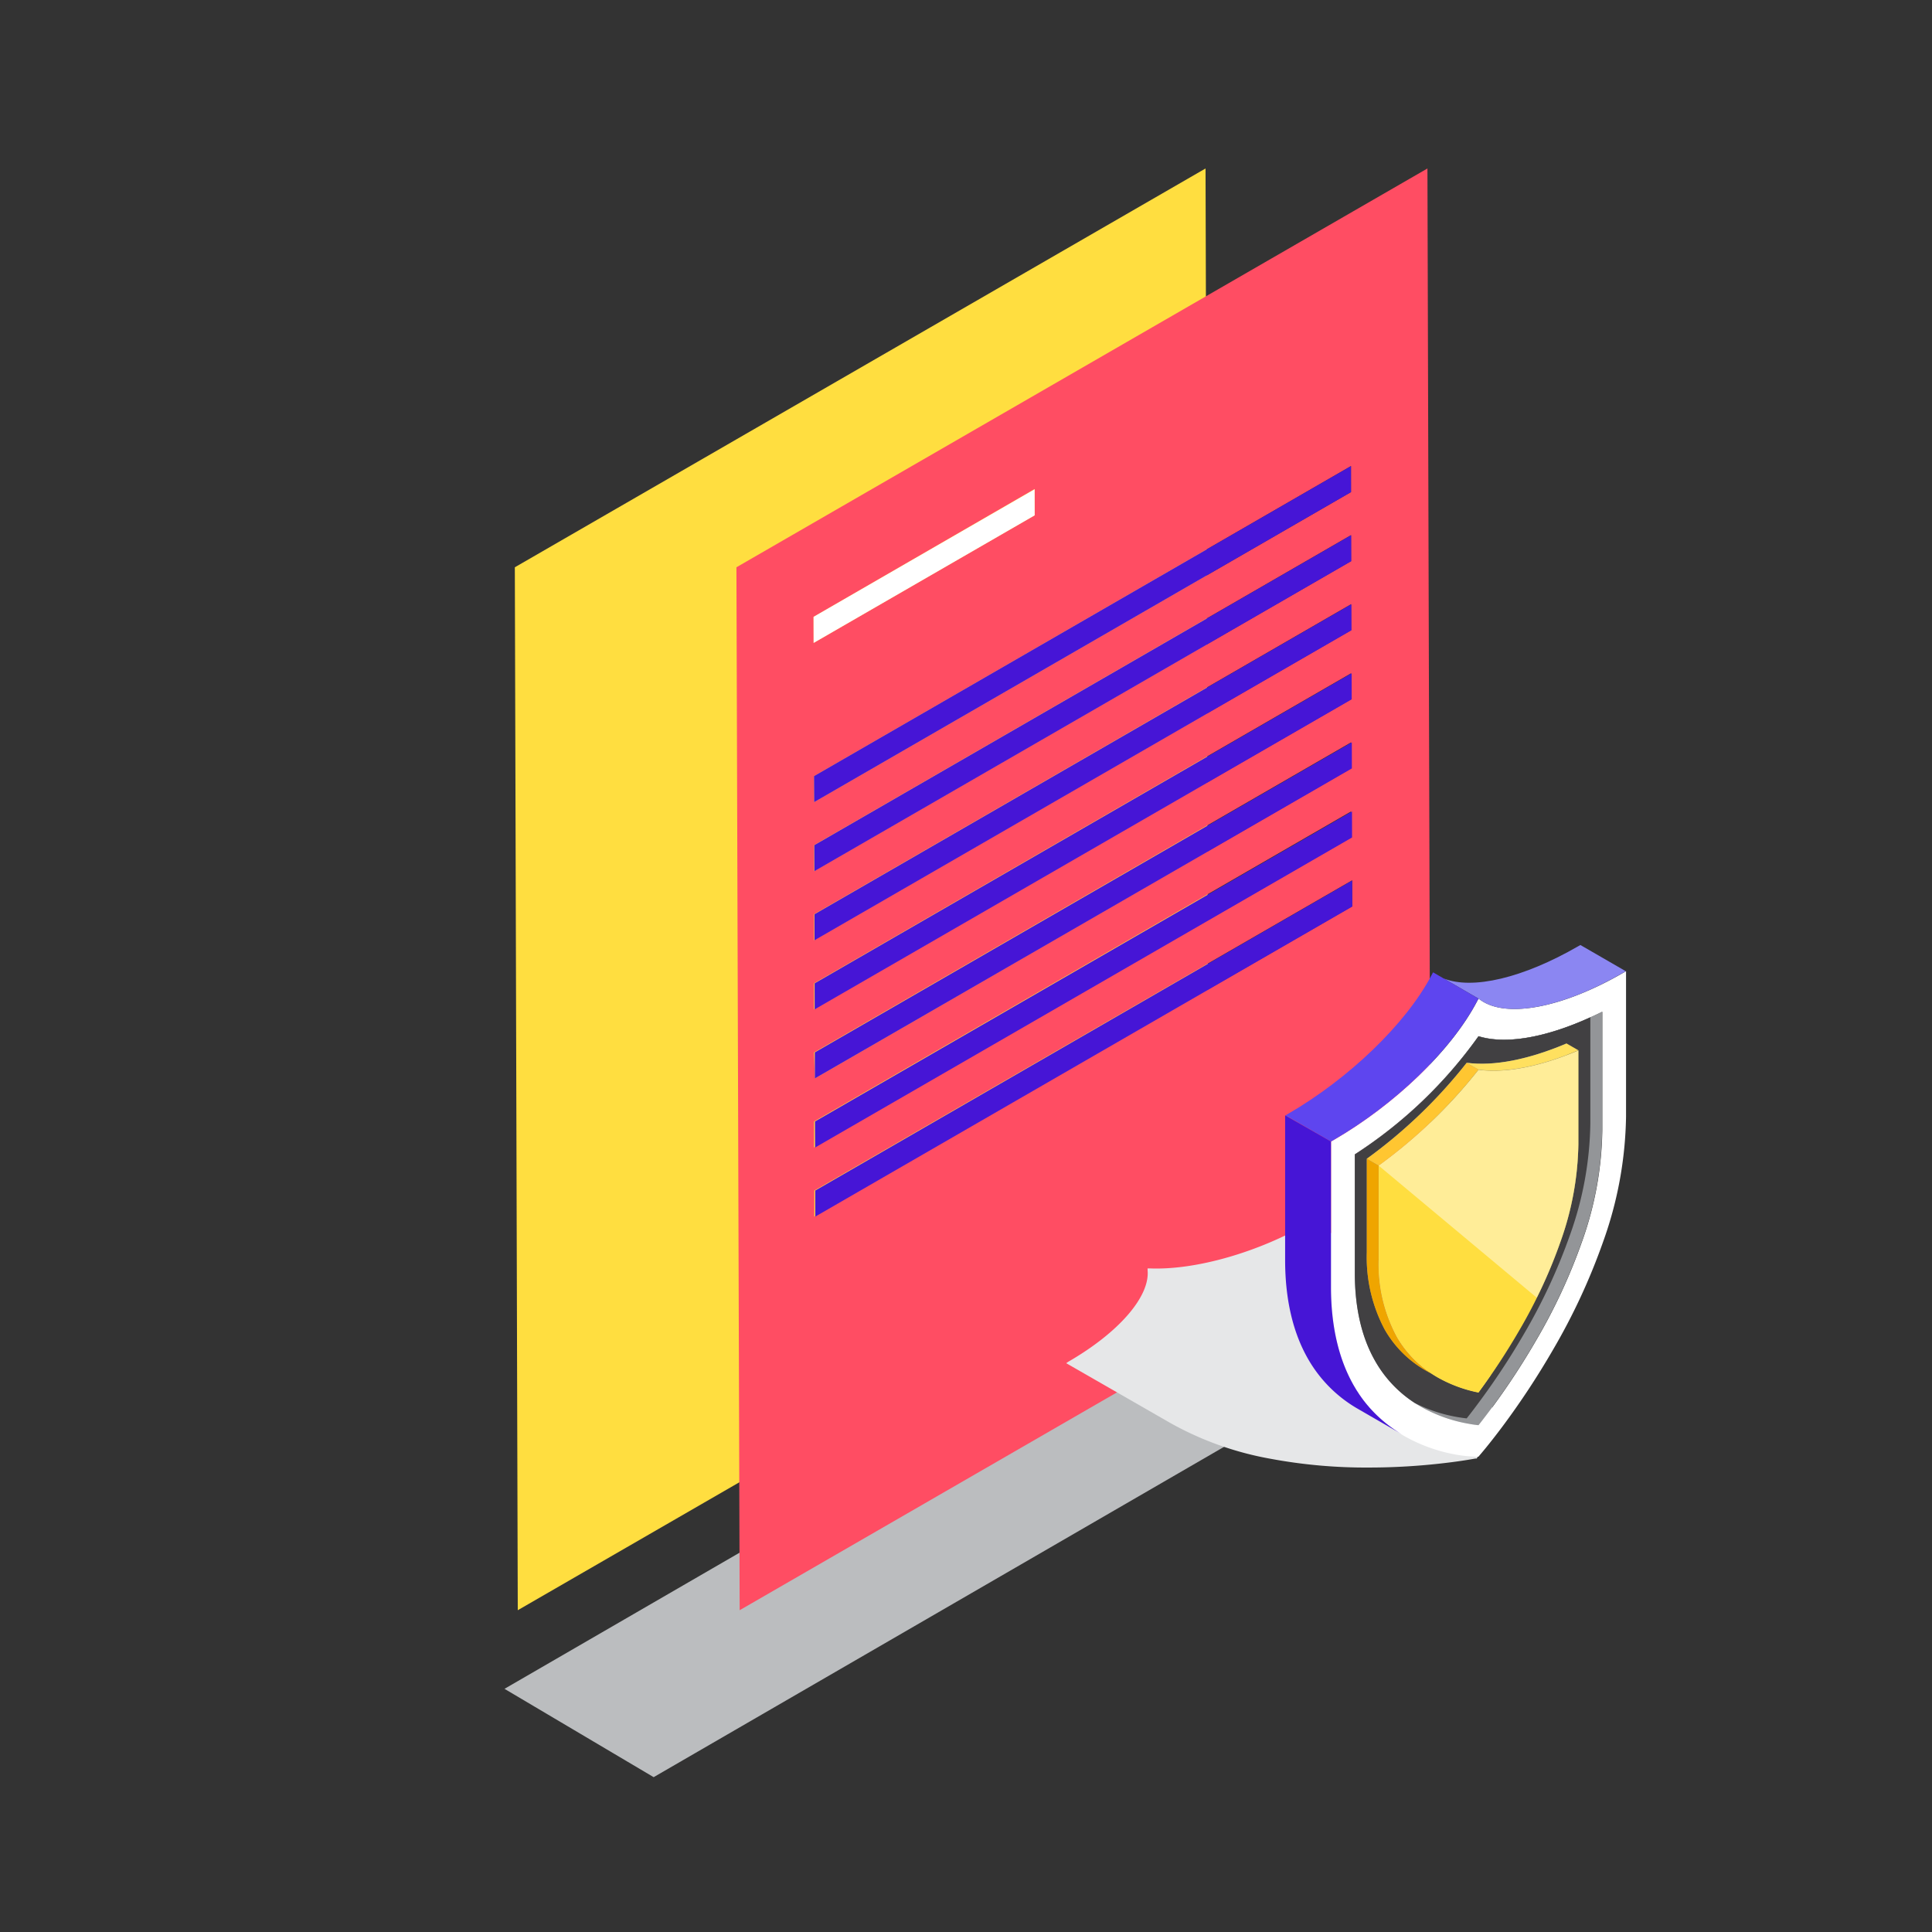
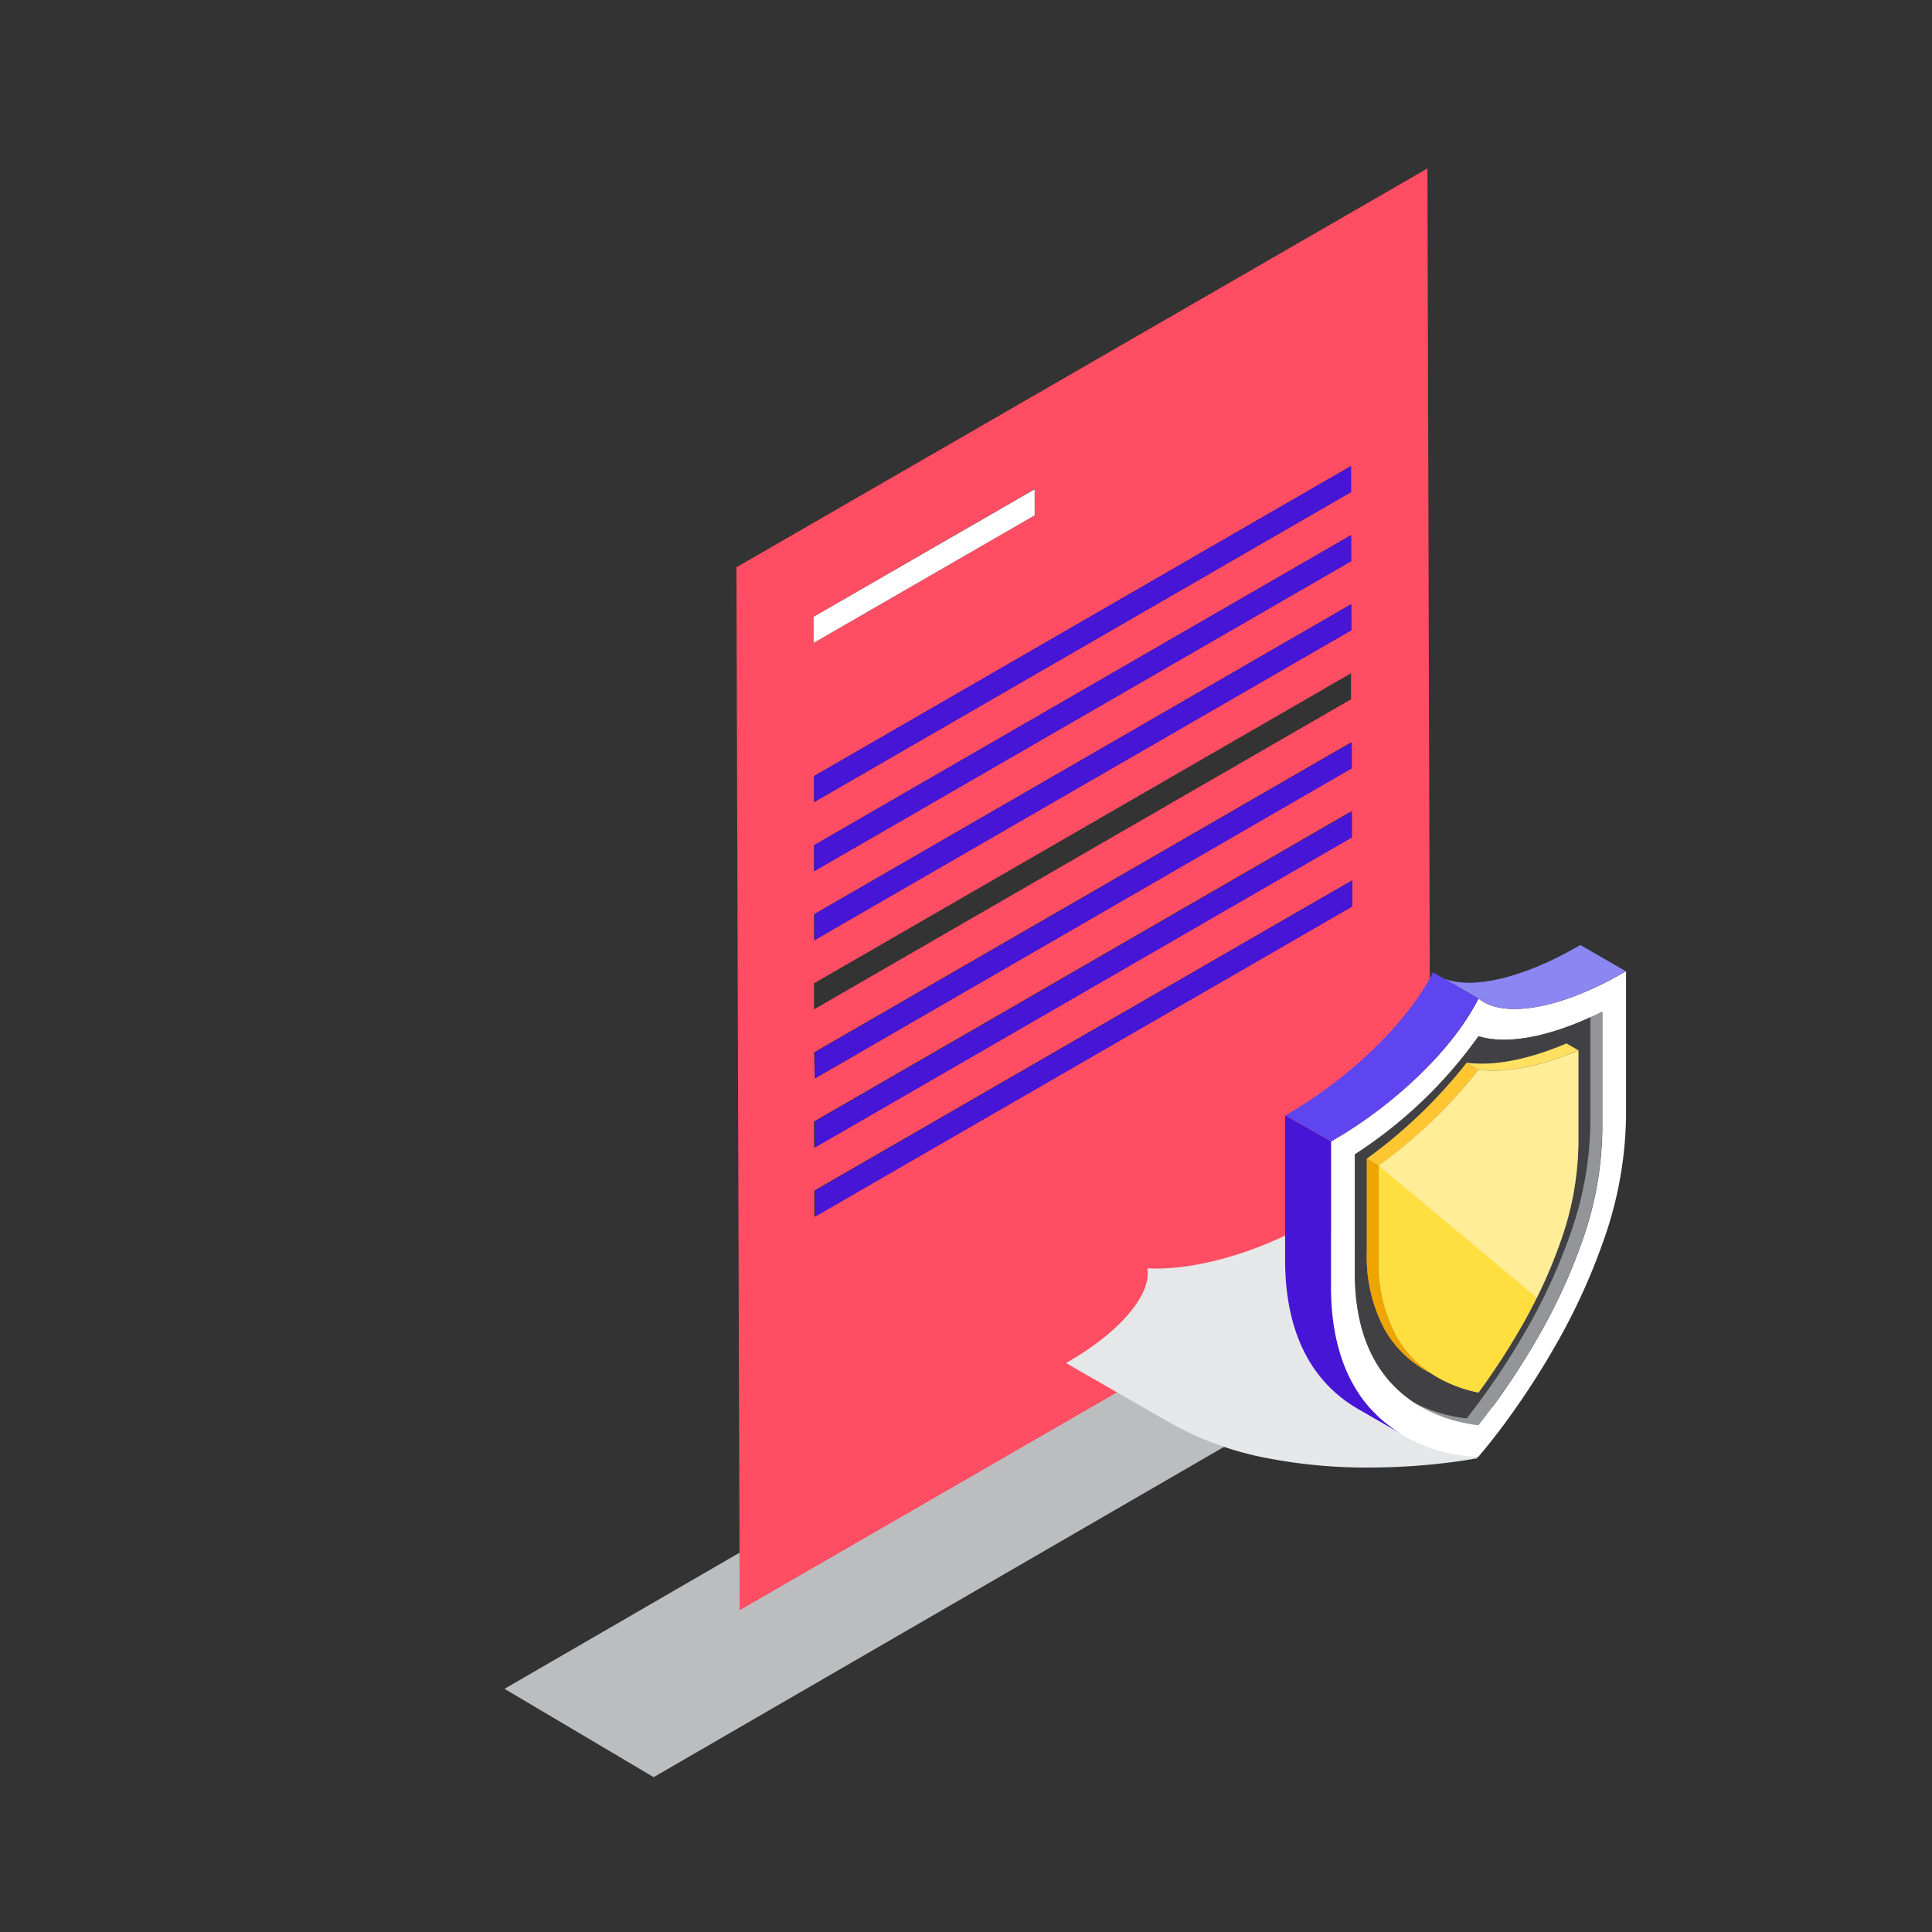
<svg xmlns="http://www.w3.org/2000/svg" viewBox="0 0 316.05 316.05">
  <rect x="0" y="0" width="316.05" height="316.05" fill="#333333" stroke="none" />
  <defs>
    <style>.cls-1{isolation:isolate;}.cls-2{fill:#ffde40;}.cls-3{fill:#bbbdbf;}.cls-4{fill:#ff4d63;}.cls-5{fill:#4615d6;}.cls-15,.cls-6{fill:#fff;}.cls-7{fill:#e6e7e8;mix-blend-mode:multiply;}.cls-8{fill:none;}.cls-9{fill:#8b86f2;}.cls-10{fill:#231f20;}.cls-11{fill:#939598;}.cls-12{fill:#414042;}.cls-13{fill:#5e45ef;}.cls-14{fill:#bd332b;}.cls-15{opacity:0.46;mix-blend-mode:screen;}.cls-16{fill:#ffe05f;}.cls-17{fill:#ffc631;}.cls-18{fill:#efa500;}</style>
  </defs>
  <g class="cls-1">
    <g id="Bad_Debt_Protection" data-name="Bad Debt Protection">
-       <path class="cls-2" d="M84.22,92.8l.48,170.61,113-65.24-.49-170.61Zm75.53,111.88v-4.26l25-14.41v4.26Z" />
      <path class="cls-3" d="M82.53,276.27l24.4,14.45,124.64-72.18-24.41-14.45Z" />
      <path class="cls-4" d="M120.47,92.8,121,263.41l113-65.24-.49-170.61Zm12.62,8.11L169.25,80V84.3L133.1,105.17Zm.07,26.05L221,76.24V80.5l-87.84,50.72Zm0,11.3L221,87.54l0,4.26-87.85,50.72Zm0,11.3,87.85-50.72v4.26l-87.85,50.72Zm0,11.3,87.85-50.72v4.26l-87.85,50.72Zm0,11.3,87.85-50.72v4.26L133.3,176.42Zm0,11.3,87.85-50.72V137l-87.84,50.72Zm.05,15.56v-4.26L221.2,144l0,4.26Z" />
      <polygon class="cls-5" points="133.32 183.46 133.34 187.72 221.18 137 221.17 132.74 133.32 183.46" />
      <polygon class="cls-5" points="133.23 149.56 133.24 153.82 221.09 103.1 221.07 98.84 133.23 149.56" />
      <polygon class="cls-5" points="133.2 138.26 133.21 142.52 221.06 91.8 221.04 87.54 133.2 138.26" />
      <polygon class="cls-5" points="133.16 126.96 133.18 131.22 221.02 80.5 221.01 76.24 133.16 126.96" />
-       <polygon class="cls-5" points="133.26 160.86 133.27 165.12 221.12 114.4 221.11 110.14 133.26 160.86" />
      <polygon class="cls-6" points="133.09 100.91 133.1 105.17 169.26 84.3 169.25 80.04 133.09 100.91" />
      <polygon class="cls-5" points="133.36 194.76 133.37 199.02 221.22 148.3 221.2 144.04 133.36 194.76" />
      <polygon class="cls-5" points="133.29 172.16 133.3 176.42 221.15 125.7 221.14 121.44 133.29 172.16" />
      <path class="cls-7" d="M174.73,222.78c8.34-4.81,13.42-10.72,13-15l0-.28.49,0c7.49.27,17.71-2.67,26-7.49l.3-.17,17.1,9.87a26.81,26.81,0,0,1,10.09,9.42,18.31,18.31,0,0,1,2.49,9.34,21.92,21.92,0,0,1-1.28,7.15,17.17,17.17,0,0,1-1.28,2.86l-.07.12-.2,0c-.07,0-1.9.37-5,.73a105.63,105.63,0,0,1-12.38.74,85,85,0,0,1-16.18-1.44,52.33,52.33,0,0,1-16.31-5.82L174.42,223Z" />
      <path class="cls-8" d="M222.85,228.8l.05.06Z" />
      <path class="cls-8" d="M222.63,228.49l.05.07Z" />
      <path class="cls-8" d="M223.07,229.1l.05.05Z" />
      <path class="cls-8" d="M223.31,229.4l0,0Z" />
      <path class="cls-8" d="M223.54,229.69l0,0Z" />
      <path class="cls-8" d="M222.19,227.84l.07.11Z" />
      <path class="cls-8" d="M221.48,226.69l.19.32Z" />
      <path class="cls-8" d="M223.78,230l0,0Z" />
      <path class="cls-8" d="M222.41,228.18l.06.08Z" />
-       <path class="cls-8" d="M221.75,227.15a1.74,1.74,0,0,1,.11.18A1.74,1.74,0,0,0,221.75,227.15Z" />
-       <path class="cls-8" d="M222,227.51l.09.13Z" />
      <path class="cls-8" d="M224.28,230.55h0Z" />
      <path class="cls-8" d="M224,230.27h0Z" />
      <path class="cls-8" d="M224.52,230.82h0Z" />
      <path class="cls-6" d="M229.71,234.91h0a26.55,26.55,0,0,0,8.22,3,22,22,0,0,0,3.76.39h.16l.16-.19c.06-.07,1.53-1.75,3.75-4.72A129.51,129.51,0,0,0,254,220.89a102.06,102.06,0,0,0,8.24-17.73A63.21,63.21,0,0,0,266,182.65V158.88l-.37.21c-10,5.8-19.26,7.55-23.48,4.47l-.28-.2-.28.52c-4.22,8-13.44,16.85-23.48,22.65l-.37.21v23.77c0,6.4,1.26,11.84,3.75,16.18l.19.32a1,1,0,0,1,.08.14,5097002134705.87,5097002134705.87,0,0,1,.22.36l.09.13.13.2.07.11.15.23.06.08.16.23.05.07.17.24.05.06.17.24.05.05c.06.09.13.17.19.25l0,0,.2.25,0,0,.21.25,0,0a2.75,2.75,0,0,1,.22.26h0l.24.27h0l.24.26h0A21.86,21.86,0,0,0,229.71,234.91ZM225,222.67c-2.22-3.86-3.34-8.71-3.34-14.41V188.85a74.22,74.22,0,0,0,20.23-19.33c4.8,1.49,12.08,0,20.23-4V184.9a56.29,56.29,0,0,1-3.34,18.27,92.75,92.75,0,0,1-7.5,16.12,119.17,119.17,0,0,1-7.62,11.55c-.68.9-1.27,1.68-1.77,2.3-.5,0-1.1-.13-1.77-.26a24.12,24.12,0,0,1-7.62-2.74A19.92,19.92,0,0,1,225,222.67Z" />
      <path class="cls-9" d="M242.14,163.56l-.28-.2-5.7-3.3c4.67,1.89,13-.06,22-5.26l.37-.21,7.43,4.29-.37.21C255.58,164.89,246.36,166.64,242.14,163.56Z" />
      <path class="cls-10" d="M221.86,227.33a1.74,1.74,0,0,1,.11.18A1.74,1.74,0,0,0,221.86,227.33Z" />
      <path class="cls-10" d="M222.06,227.64l.13.2Z" />
-       <path class="cls-10" d="M224,230.28l.24.27Z" />
      <path class="cls-10" d="M224.28,230.56l.24.26Z" />
      <path class="cls-10" d="M223.57,229.73l.21.25Z" />
      <path class="cls-10" d="M221.67,227a1,1,0,0,1,.08.14A1,1,0,0,0,221.67,227Z" />
      <path class="cls-10" d="M223.8,230a2.75,2.75,0,0,1,.22.26A2.75,2.75,0,0,0,223.8,230Z" />
-       <path class="cls-10" d="M224.53,230.82a21.86,21.86,0,0,0,5.18,4.09h0A21.86,21.86,0,0,1,224.53,230.82Z" />
+       <path class="cls-10" d="M224.53,230.82h0A21.86,21.86,0,0,1,224.53,230.82Z" />
      <path class="cls-10" d="M223.34,229.44l.2.25Z" />
      <path class="cls-10" d="M222.68,228.56l.17.24Z" />
      <path class="cls-10" d="M222.47,228.26l.16.23Z" />
      <path class="cls-10" d="M223.12,229.15c.06.09.13.17.19.25C223.25,229.32,223.18,229.24,223.12,229.15Z" />
      <path class="cls-10" d="M222.26,228l.15.23Z" />
      <path class="cls-10" d="M222.9,228.86l.17.24Z" />
      <path class="cls-11" d="M232.47,230.14a24.12,24.12,0,0,0,7.62,2.74c.67.13,1.27.21,1.77.26.5-.62,1.09-1.4,1.77-2.3a119.17,119.17,0,0,0,7.62-11.55,92.75,92.75,0,0,0,7.5-16.12,56.29,56.29,0,0,0,3.34-18.27V165.49c-8.15,4.08-15.43,5.52-20.23,4a74.22,74.22,0,0,1-20.23,19.33v19.41c0,5.7,1.12,10.55,3.34,14.41A19.92,19.92,0,0,0,232.47,230.14Zm-4-11.49A25.12,25.12,0,0,1,225.52,206V190.68A82.6,82.6,0,0,0,241.86,175c4.43.59,10.06-.5,16.34-3.16v15.33a49.41,49.41,0,0,1-2.94,16,83.86,83.86,0,0,1-6.76,14.52,110,110,0,0,1-6.64,10.12,22.46,22.46,0,0,1-6.64-2.45A18,18,0,0,1,228.46,218.65Z" />
      <path class="cls-12" d="M221.63,188.85v19.41c0,5.7,1.12,10.55,3.34,14.41a19.71,19.71,0,0,0,6.49,6.85,24.6,24.6,0,0,0,6.7,2.25c.67.12,1.27.21,1.77.26.5-.63,1.1-1.4,1.77-2.31a118.8,118.8,0,0,0,7.62-11.54,92.83,92.83,0,0,0,7.5-16.13,56.25,56.25,0,0,0,3.34-18.27V166.41c-7.36,3.37-13.88,4.48-18.3,3.11A74.22,74.22,0,0,1,221.63,188.85Zm18.3-15c4.43.59,10.07-.5,16.34-3.16v1.89c.63-.24,1.28-.5,1.93-.78v15.33a49.41,49.41,0,0,1-2.94,16,83.86,83.86,0,0,1-6.76,14.52,110,110,0,0,1-6.64,10.12,22.46,22.46,0,0,1-6.64-2.45c-.35-.2-.68-.41-1-.62s-.62-.32-.93-.5a17.92,17.92,0,0,1-6.76-6.71,25.14,25.14,0,0,1-2.94-12.64V189.56A82,82,0,0,0,239.93,173.86Z" />
      <path class="cls-13" d="M210.67,182.24c10-5.8,19.26-14.69,23.48-22.65l.28-.53,1.73,1,5.7,3.3-.28.52c-4.22,8-13.44,16.85-23.48,22.65l-.37.21-7.43-4.29Z" />
      <path class="cls-5" d="M217.73,186.74v23.77c0,6.4,1.26,11.84,3.75,16.18l.19.32a1,1,0,0,1,.08.14,5097002134705.87,5097002134705.87,0,0,1,.22.36l.09.13.13.2.07.11.15.23.06.08.16.23.05.07.17.24.05.06.17.24.05.05c.06.09.13.17.19.25l0,0,.2.25,0,0,.21.25,0,0a2.75,2.75,0,0,1,.22.26h0l.24.27h0l.24.26h0a21.86,21.86,0,0,0,5.18,4.09h0l-7.38-4.26h0l0,0a22,22,0,0,1-8.24-8.22c-2.49-4.34-3.75-9.78-3.75-16.18V182.45Z" />
      <path class="cls-2" d="M225.52,190.68A82.6,82.6,0,0,0,241.86,175c4.43.59,10.06-.5,16.34-3.16v15.33a49.41,49.41,0,0,1-2.94,16,83.86,83.86,0,0,1-6.76,14.52,110,110,0,0,1-6.64,10.12,22.46,22.46,0,0,1-6.64-2.45,18,18,0,0,1-6.76-6.72A25.12,25.12,0,0,1,225.52,206Z" />
      <polygon class="cls-14" points="258.2 173.09 258.2 171.81 258.2 173.09 258.2 173.09" />
      <path class="cls-15" d="M225.52,190.68A82.6,82.6,0,0,0,241.86,175c4.43.59,10.06-.5,16.34-3.16v15.33a49.41,49.41,0,0,1-2.94,16,76.12,76.12,0,0,1-3.86,9.12l-25.88-21.62Z" />
      <path class="cls-16" d="M256.27,170.7h0l1.93,1.11c-6.28,2.66-11.91,3.75-16.34,3.16l-1.93-1.11C244.36,174.45,250,173.36,256.27,170.7Z" />
      <path class="cls-17" d="M239.93,173.86h0l1.93,1.11a82.6,82.6,0,0,1-16.34,15.71l-1.93-1.12A82,82,0,0,0,239.93,173.86Z" />
      <path class="cls-18" d="M225.52,190.68V206a25.12,25.12,0,0,0,2.94,12.64,17.7,17.7,0,0,0,5.76,6.1c-.31-.15-.62-.32-.93-.5a17.92,17.92,0,0,1-6.76-6.71,25.14,25.14,0,0,1-2.94-12.64V189.56Z" />
    </g>
  </g>
</svg>